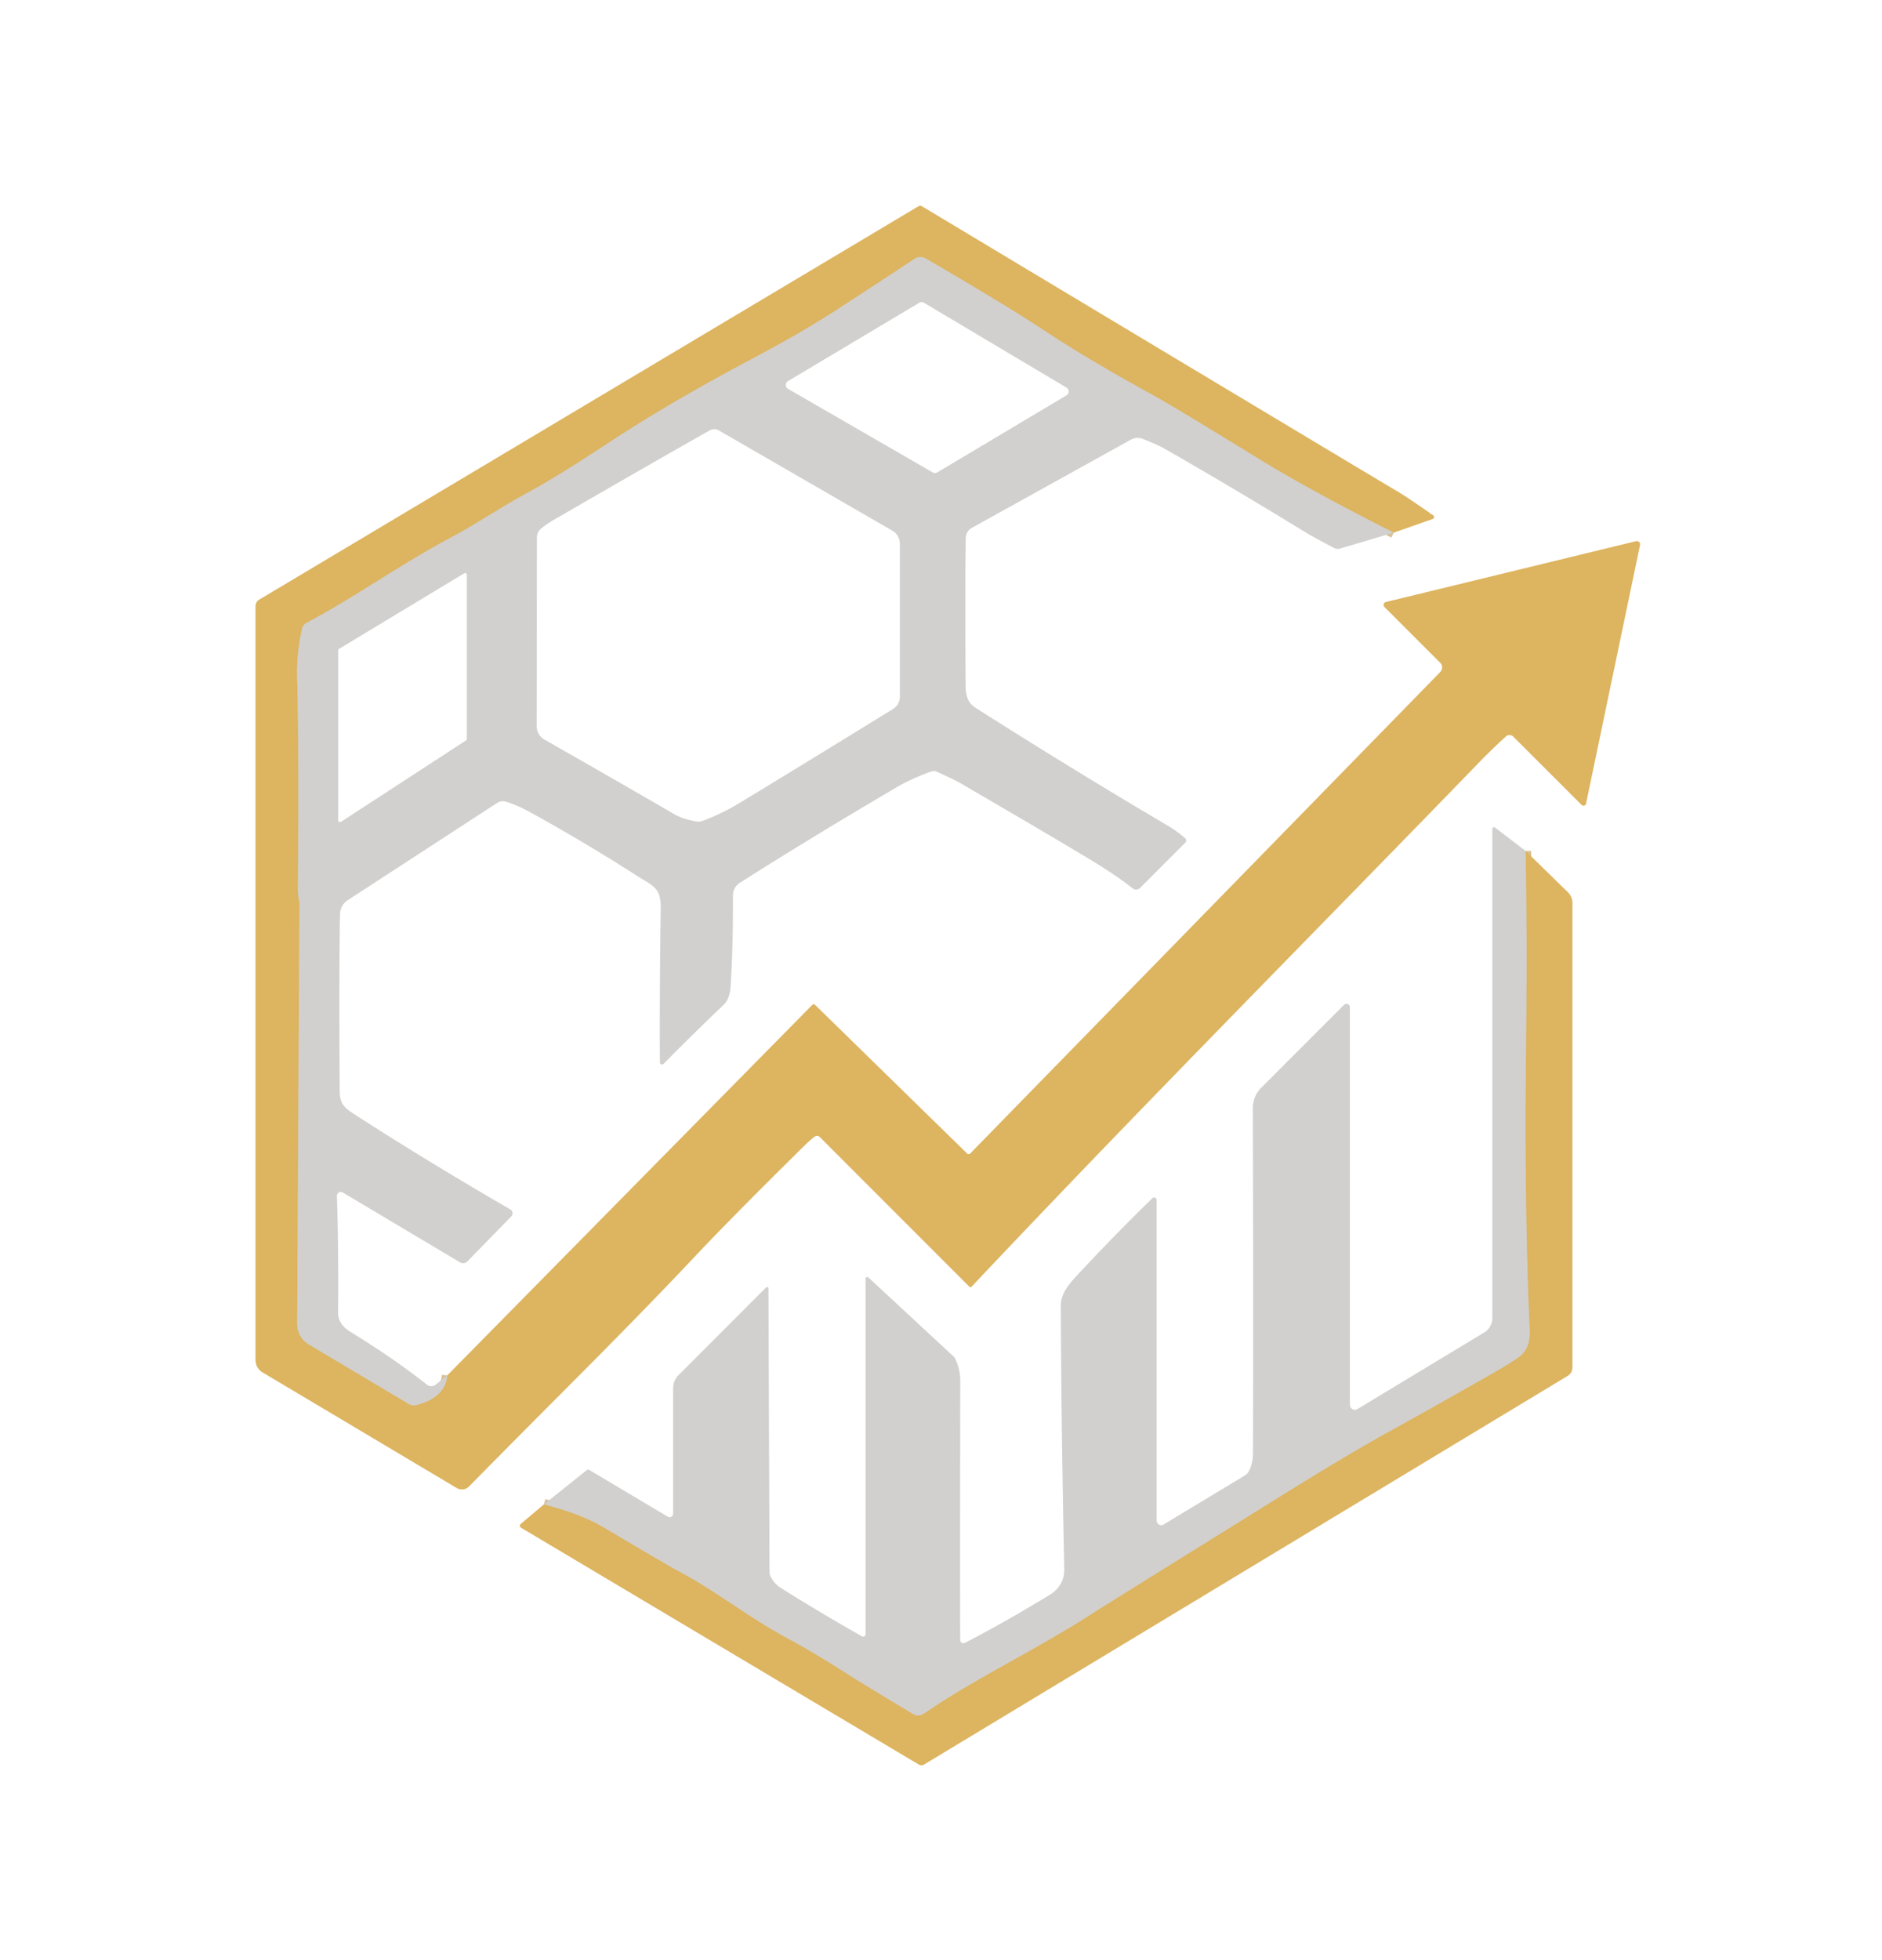
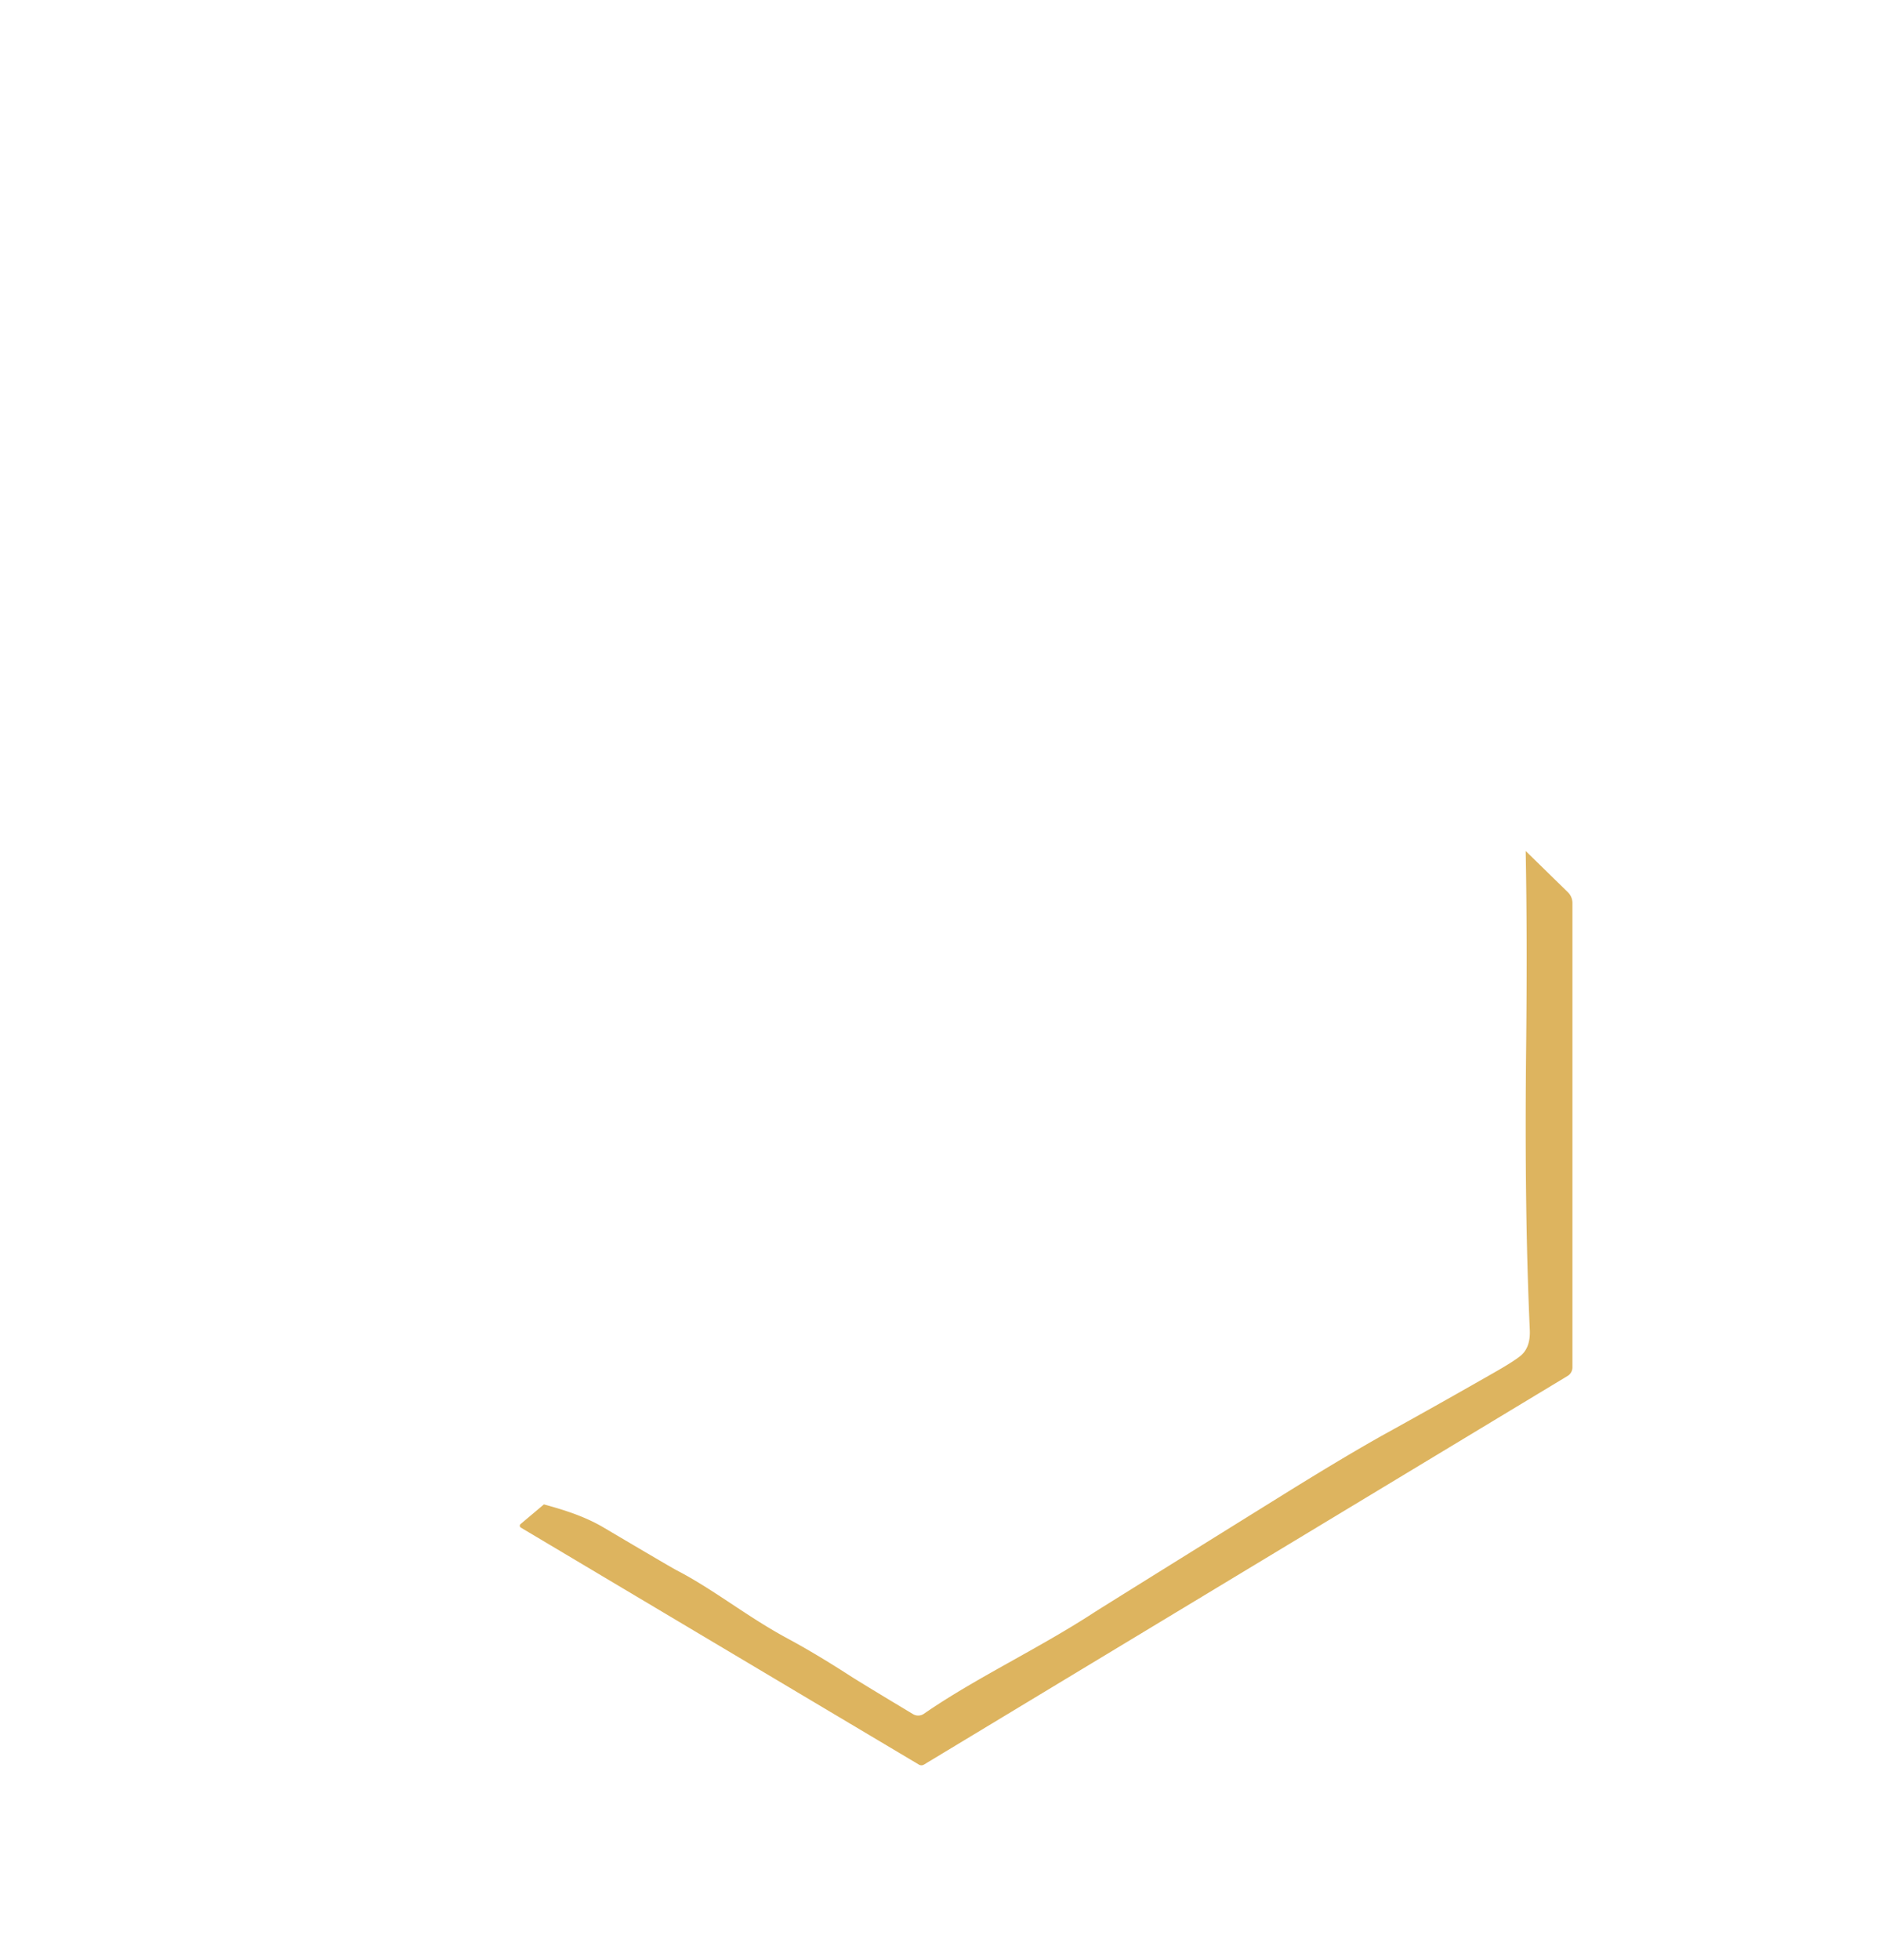
<svg xmlns="http://www.w3.org/2000/svg" version="1.1" viewBox="0.00 0.00 343.00 357.00">
  <g stroke-width="2.00" fill="none" stroke-linecap="butt">
-     <path stroke="#d7c297" vector-effect="non-scaling-stroke" d="   M 254.02 97.02   Q 238.81 89.35 229.28 83.49   Q 214.00 74.10 209.95 71.87   Q 198.02 65.32 190.36 60.23   Q 183.88 55.92 168.73 47.09   A 1.95 1.94 -46.5 0 0 166.66 47.15   Q 161.55 50.55 152.23 56.60   Q 146.08 60.58 137.31 65.23   Q 122.10 73.28 110.90 80.66   Q 101.51 86.85 96.51 89.55   C 91.06 92.49 87.23 95.22 82.03 97.99   C 73.15 102.70 64.58 108.84 55.92 113.42   A 1.78 1.76 82.7 0 0 55.01 114.61   Q 54.06 119.12 54.15 123.02   Q 54.52 138.23 54.29 161.25   Q 54.28 163.15 54.51 163.98   A 2.21 2.17 -52.7 0 1 54.58 164.53   L 54.16 241.12   A 4.36 4.34 -74.6 0 0 56.28 244.88   L 74.42 255.67   A 2.07 2.05 -36.9 0 0 76.02 255.89   Q 81.18 254.48 81.52 250.51" />
-     <path stroke="#d7c297" vector-effect="non-scaling-stroke" d="   M 278.06 155.00   Q 278.37 170.82 278.14 191.25   Q 277.82 220.34 278.81 242.24   Q 278.94 245.16 277.43 246.67   Q 276.48 247.62 272.44 249.93   Q 262.18 255.79 253.04 260.84   Q 245.70 264.89 233.90 272.22   Q 200.67 292.87 199.43 293.68   C 189.16 300.37 177.85 305.61 168.38 312.15   A 1.83 1.82 43.2 0 1 166.40 312.21   Q 157.12 306.64 154.97 305.26   Q 148.61 301.16 143.51 298.42   C 136.17 294.47 130.12 289.54 123.41 286.06   Q 122.15 285.40 110.01 278.22   C 106.60 276.21 102.92 275.05 99.13 274.01" />
-   </g>
-   <path fill="#ddb45f" d="   M 254.02 97.02   Q 238.81 89.35 229.28 83.49   Q 214.00 74.10 209.95 71.87   Q 198.02 65.32 190.36 60.23   Q 183.88 55.92 168.73 47.09   A 1.95 1.94 -46.5 0 0 166.66 47.15   Q 161.55 50.55 152.23 56.60   Q 146.08 60.58 137.31 65.23   Q 122.10 73.28 110.90 80.66   Q 101.51 86.85 96.51 89.55   C 91.06 92.49 87.23 95.22 82.03 97.99   C 73.15 102.70 64.58 108.84 55.92 113.42   A 1.78 1.76 82.7 0 0 55.01 114.61   Q 54.06 119.12 54.15 123.02   Q 54.52 138.23 54.29 161.25   Q 54.28 163.15 54.51 163.98   A 2.21 2.17 -52.7 0 1 54.58 164.53   L 54.16 241.12   A 4.36 4.34 -74.6 0 0 56.28 244.88   L 74.42 255.67   A 2.07 2.05 -36.9 0 0 76.02 255.89   Q 81.18 254.48 81.52 250.51   L 148.04 183.03   A 0.36 0.35 -45.6 0 1 148.54 183.02   L 176.27 210.11   A 0.39 0.39 0.0 0 0 176.82 210.10   L 262.50 122.39   A 1.19 1.18 -45.5 0 0 262.49 120.73   L 252.33 110.57   A 0.55 0.55 0.0 0 1 252.59 109.65   L 298.18 98.57   A 0.60 0.59 -0.7 0 1 298.90 99.27   L 289.06 146.37   A 0.48 0.48 0.0 0 1 288.25 146.61   L 275.79 134.16   A 0.96 0.96 0.0 0 0 274.47 134.12   Q 271.74 136.62 269.59 138.84   C 241.16 168.21 208.13 201.43 177.04 234.39   A 0.24 0.23 43.4 0 1 176.70 234.39   L 149.41 207.10   A 0.72 0.71 -39.0 0 0 148.51 207.01   Q 147.86 207.43 146.26 209.01   Q 133.53 221.56 126.71 228.79   C 112.92 243.42 101.36 254.59 85.49 270.74   A 1.84 1.83 37.6 0 1 83.24 271.03   L 47.85 249.97   A 2.62 2.60 15.4 0 1 46.57 247.73   L 46.57 110.40   A 1.37 1.37 0.0 0 1 47.24 109.22   L 167.39 37.57   A 0.62 0.60 -44.2 0 1 168.02 37.57   Q 251.98 87.93 254.41 89.34   Q 256.58 90.61 261.21 93.88   A 0.36 0.36 0.0 0 1 261.12 94.52   L 254.02 97.02   Z" />
-   <path fill="#d1d0ce" d="   M 254.02 97.02   L 244.27 99.90   A 1.59 1.56 50.3 0 1 243.09 99.78   Q 239.08 97.66 238.31 97.19   Q 225.46 89.30 212.26 81.73   Q 211.09 81.05 208.26 79.93   A 2.47 2.47 0.0 0 0 206.13 80.07   L 177.13 96.14   A 2.18 2.17 76.0 0 0 176.01 98.01   Q 175.87 107.38 175.99 125.03   Q 176.01 127.80 177.70 128.86   Q 195.76 140.33 213.09 150.54   Q 214.36 151.29 216.00 152.68   A 0.53 0.53 0.0 0 1 216.03 153.47   L 207.78 161.73   A 1.02 1.01 41.4 0 1 206.44 161.81   Q 203.52 159.53 199.62 157.13   Q 193.99 153.68 175.08 142.67   Q 173.99 142.03 170.73 140.56   A 1.33 1.33 0.0 0 0 169.75 140.51   Q 166.14 141.79 163.23 143.50   Q 147.30 152.87 134.83 160.80   A 2.71 2.70 -16.4 0 0 133.58 163.08   Q 133.63 172.33 133.14 179.81   Q 133.00 181.95 131.83 183.07   Q 126.17 188.46 120.94 193.77   A 0.39 0.39 0.0 0 1 120.27 193.50   Q 120.20 180.46 120.42 165.50   C 120.48 161.64 119.07 161.43 116.05 159.49   Q 106.28 153.24 96.44 147.84   Q 94.26 146.64 92.14 146.00   A 1.83 1.80 -53.0 0 0 90.65 146.22   L 63.36 163.97   A 3.10 3.09 74.1 0 0 61.97 166.48   Q 61.77 177.01 61.91 198.51   C 61.93 200.71 62.38 201.52 64.31 202.77   Q 77.18 211.11 93.00 220.28   A 0.82 0.82 0.0 0 1 93.18 221.56   L 85.16 229.77   A 1.06 1.05 -52.4 0 1 83.87 229.94   L 62.47 217.20   A 0.71 0.71 0.0 0 0 61.40 217.83   Q 61.72 227.10 61.62 239.04   Q 61.60 241.19 63.82 242.55   Q 71.93 247.54 77.79 252.19   A 1.31 1.30 44.8 0 0 79.42 252.19   L 81.52 250.51   Q 81.18 254.48 76.02 255.89   A 2.07 2.05 -36.9 0 1 74.42 255.67   L 56.28 244.88   A 4.36 4.34 -74.6 0 1 54.16 241.12   L 54.58 164.53   A 2.21 2.17 -52.7 0 0 54.51 163.98   Q 54.28 163.15 54.29 161.25   Q 54.52 138.23 54.15 123.02   Q 54.06 119.12 55.01 114.61   A 1.78 1.76 82.7 0 1 55.92 113.42   C 64.58 108.84 73.15 102.70 82.03 97.99   C 87.23 95.22 91.06 92.49 96.51 89.55   Q 101.51 86.85 110.90 80.66   Q 122.10 73.28 137.31 65.23   Q 146.08 60.58 152.23 56.60   Q 161.55 50.55 166.66 47.15   A 1.95 1.94 -46.5 0 1 168.73 47.09   Q 183.88 55.92 190.36 60.23   Q 198.02 65.32 209.95 71.87   Q 214.00 74.10 229.28 83.49   Q 238.81 89.35 254.02 97.02   Z   M 194.37 72.01   A 0.82 0.82 0.0 0 0 194.37 70.60   L 168.39 55.14   A 0.82 0.82 0.0 0 0 167.55 55.14   L 143.62 69.41   A 0.82 0.82 0.0 0 0 143.63 70.83   L 170.00 86.05   A 0.82 0.82 0.0 0 0 170.83 86.04   L 194.37 72.01   Z   M 129.37 78.38   Q 119.65 83.86 101.10 94.59   Q 98.42 96.14 98.06 96.97   A 2.61 2.57 -33.8 0 0 97.85 97.99   L 97.81 132.27   A 2.82 2.81 14.9 0 0 99.23 134.71   Q 110.74 141.25 122.93 148.32   Q 124.48 149.21 126.92 149.63   A 2.07 2.05 39.5 0 0 128.01 149.53   Q 131.47 148.25 134.61 146.36   Q 144.07 140.64 162.75 129.14   A 2.65 2.63 74.3 0 0 164.00 126.89   L 164.00 99.04   A 2.76 2.74 -75.2 0 0 162.62 96.65   L 131.00 78.39   A 1.65 1.64 -44.5 0 0 129.37 78.38   Z   M 85.08 104.71   A 0.32 0.32 0.0 0 0 84.59 104.43   L 61.79 118.19   A 0.32 0.32 0.0 0 0 61.64 118.46   L 61.64 149.43   A 0.32 0.32 0.0 0 0 62.13 149.70   L 84.93 134.86   A 0.32 0.32 0.0 0 0 85.08 134.60   L 85.08 104.71   Z" />
-   <path fill="#d1d0ce" d="   M 278.06 155.00   Q 278.37 170.82 278.14 191.25   Q 277.82 220.34 278.81 242.24   Q 278.94 245.16 277.43 246.67   Q 276.48 247.62 272.44 249.93   Q 262.18 255.79 253.04 260.84   Q 245.70 264.89 233.90 272.22   Q 200.67 292.87 199.43 293.68   C 189.16 300.37 177.85 305.61 168.38 312.15   A 1.83 1.82 43.2 0 1 166.40 312.21   Q 157.12 306.64 154.97 305.26   Q 148.61 301.16 143.51 298.42   C 136.17 294.47 130.12 289.54 123.41 286.06   Q 122.15 285.40 110.01 278.22   C 106.60 276.21 102.92 275.05 99.13 274.01   L 106.98 267.74   A 0.35 0.35 0.0 0 1 107.37 267.72   L 121.71 276.25   A 0.64 0.64 0.0 0 0 122.68 275.70   L 122.68 252.85   A 3.38 3.37 67.7 0 1 123.68 250.45   L 139.62 234.50   A 0.25 0.25 0.0 0 1 140.05 234.68   L 140.25 286.43   A 1.30 1.30 0.0 0 0 140.35 286.93   Q 141.00 288.41 142.44 289.31   Q 149.98 294.03 157.09 298.04   A 0.45 0.44 -75.4 0 0 157.75 297.65   L 157.75 232.88   A 0.30 0.30 0.0 0 1 158.25 232.66   L 173.86 247.13   A 0.90 0.77 13.7 0 1 174.02 247.35   Q 175.02 249.36 175.01 251.51   Q 174.95 280.72 174.99 298.69   A 0.61 0.60 76.3 0 0 175.87 299.23   Q 183.51 295.26 191.30 290.49   Q 194.02 288.82 193.96 285.75   Q 193.39 257.49 193.34 237.83   C 193.34 235.48 194.93 233.76 196.57 232.00   Q 203.27 224.81 210.04 218.23   A 0.45 0.45 0.0 0 1 210.80 218.55   L 210.80 276.94   A 0.85 0.84 74.6 0 0 212.08 277.67   L 226.91 268.72   A 1.93 1.85 -89.3 0 0 227.54 268.08   Q 228.35 266.73 228.36 264.50   Q 228.44 236.65 228.33 201.84   A 5.23 5.22 67.4 0 1 229.86 198.12   L 244.97 183.01   A 0.62 0.61 67.6 0 1 246.02 183.45   L 246.02 255.86   A 0.92 0.91 -15.5 0 0 247.41 256.64   L 270.50 242.70   A 3.06 3.05 74.5 0 0 271.98 240.08   L 271.98 150.96   A 0.30 0.30 0.0 0 1 272.46 150.72   L 278.06 155.00   Z" />
+     </g>
  <path fill="#ddb45f" d="   M 99.13 274.01   C 102.92 275.05 106.60 276.21 110.01 278.22   Q 122.15 285.40 123.41 286.06   C 130.12 289.54 136.17 294.47 143.51 298.42   Q 148.61 301.16 154.97 305.26   Q 157.12 306.64 166.40 312.21   A 1.83 1.82 43.2 0 0 168.38 312.15   C 177.85 305.61 189.16 300.37 199.43 293.68   Q 200.67 292.87 233.90 272.22   Q 245.70 264.89 253.04 260.84   Q 262.18 255.79 272.44 249.93   Q 276.48 247.62 277.43 246.67   Q 278.94 245.16 278.81 242.24   Q 277.82 220.34 278.14 191.25   Q 278.37 170.82 278.06 155.00   L 285.76 162.52   A 2.76 2.75 22.4 0 1 286.58 164.48   L 286.58 249.05   A 1.83 1.82 74.7 0 1 285.69 250.62   L 168.40 321.40   A 0.90 0.89 -45.3 0 1 167.48 321.41   L 94.93 278.24   A 0.40 0.40 0.0 0 1 94.88 277.59   L 99.13 274.01   Z" />
</svg>